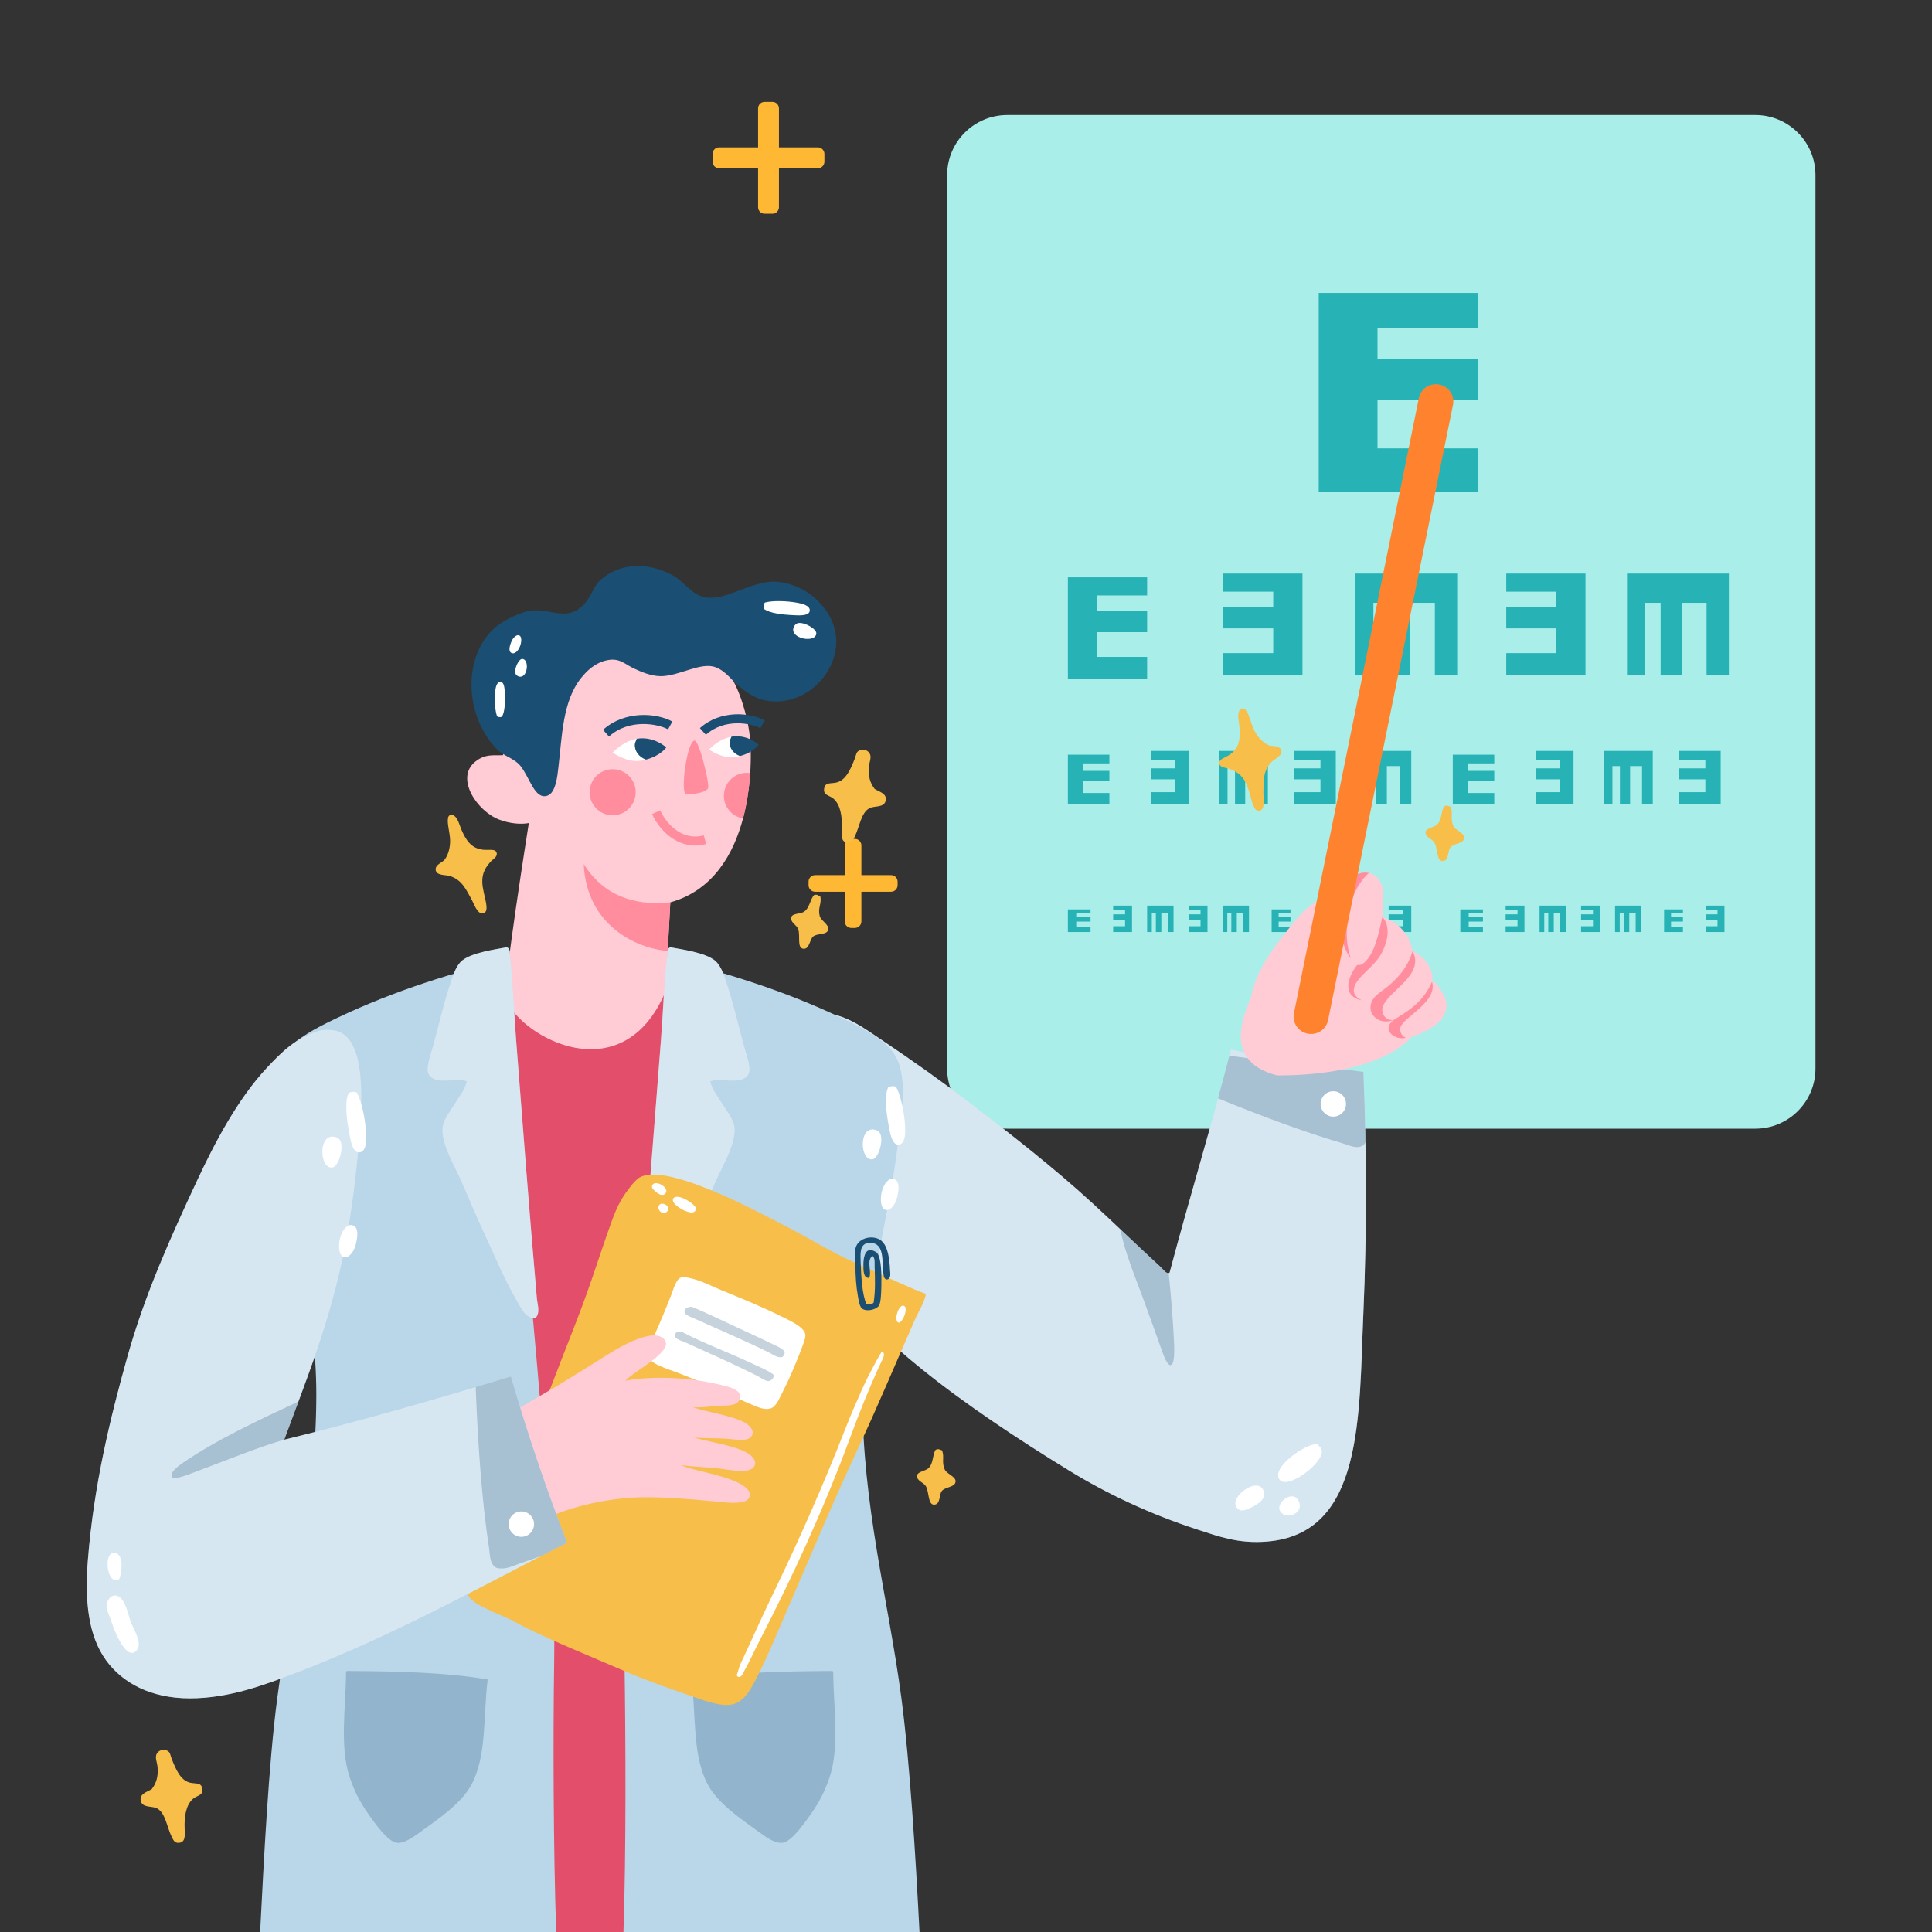
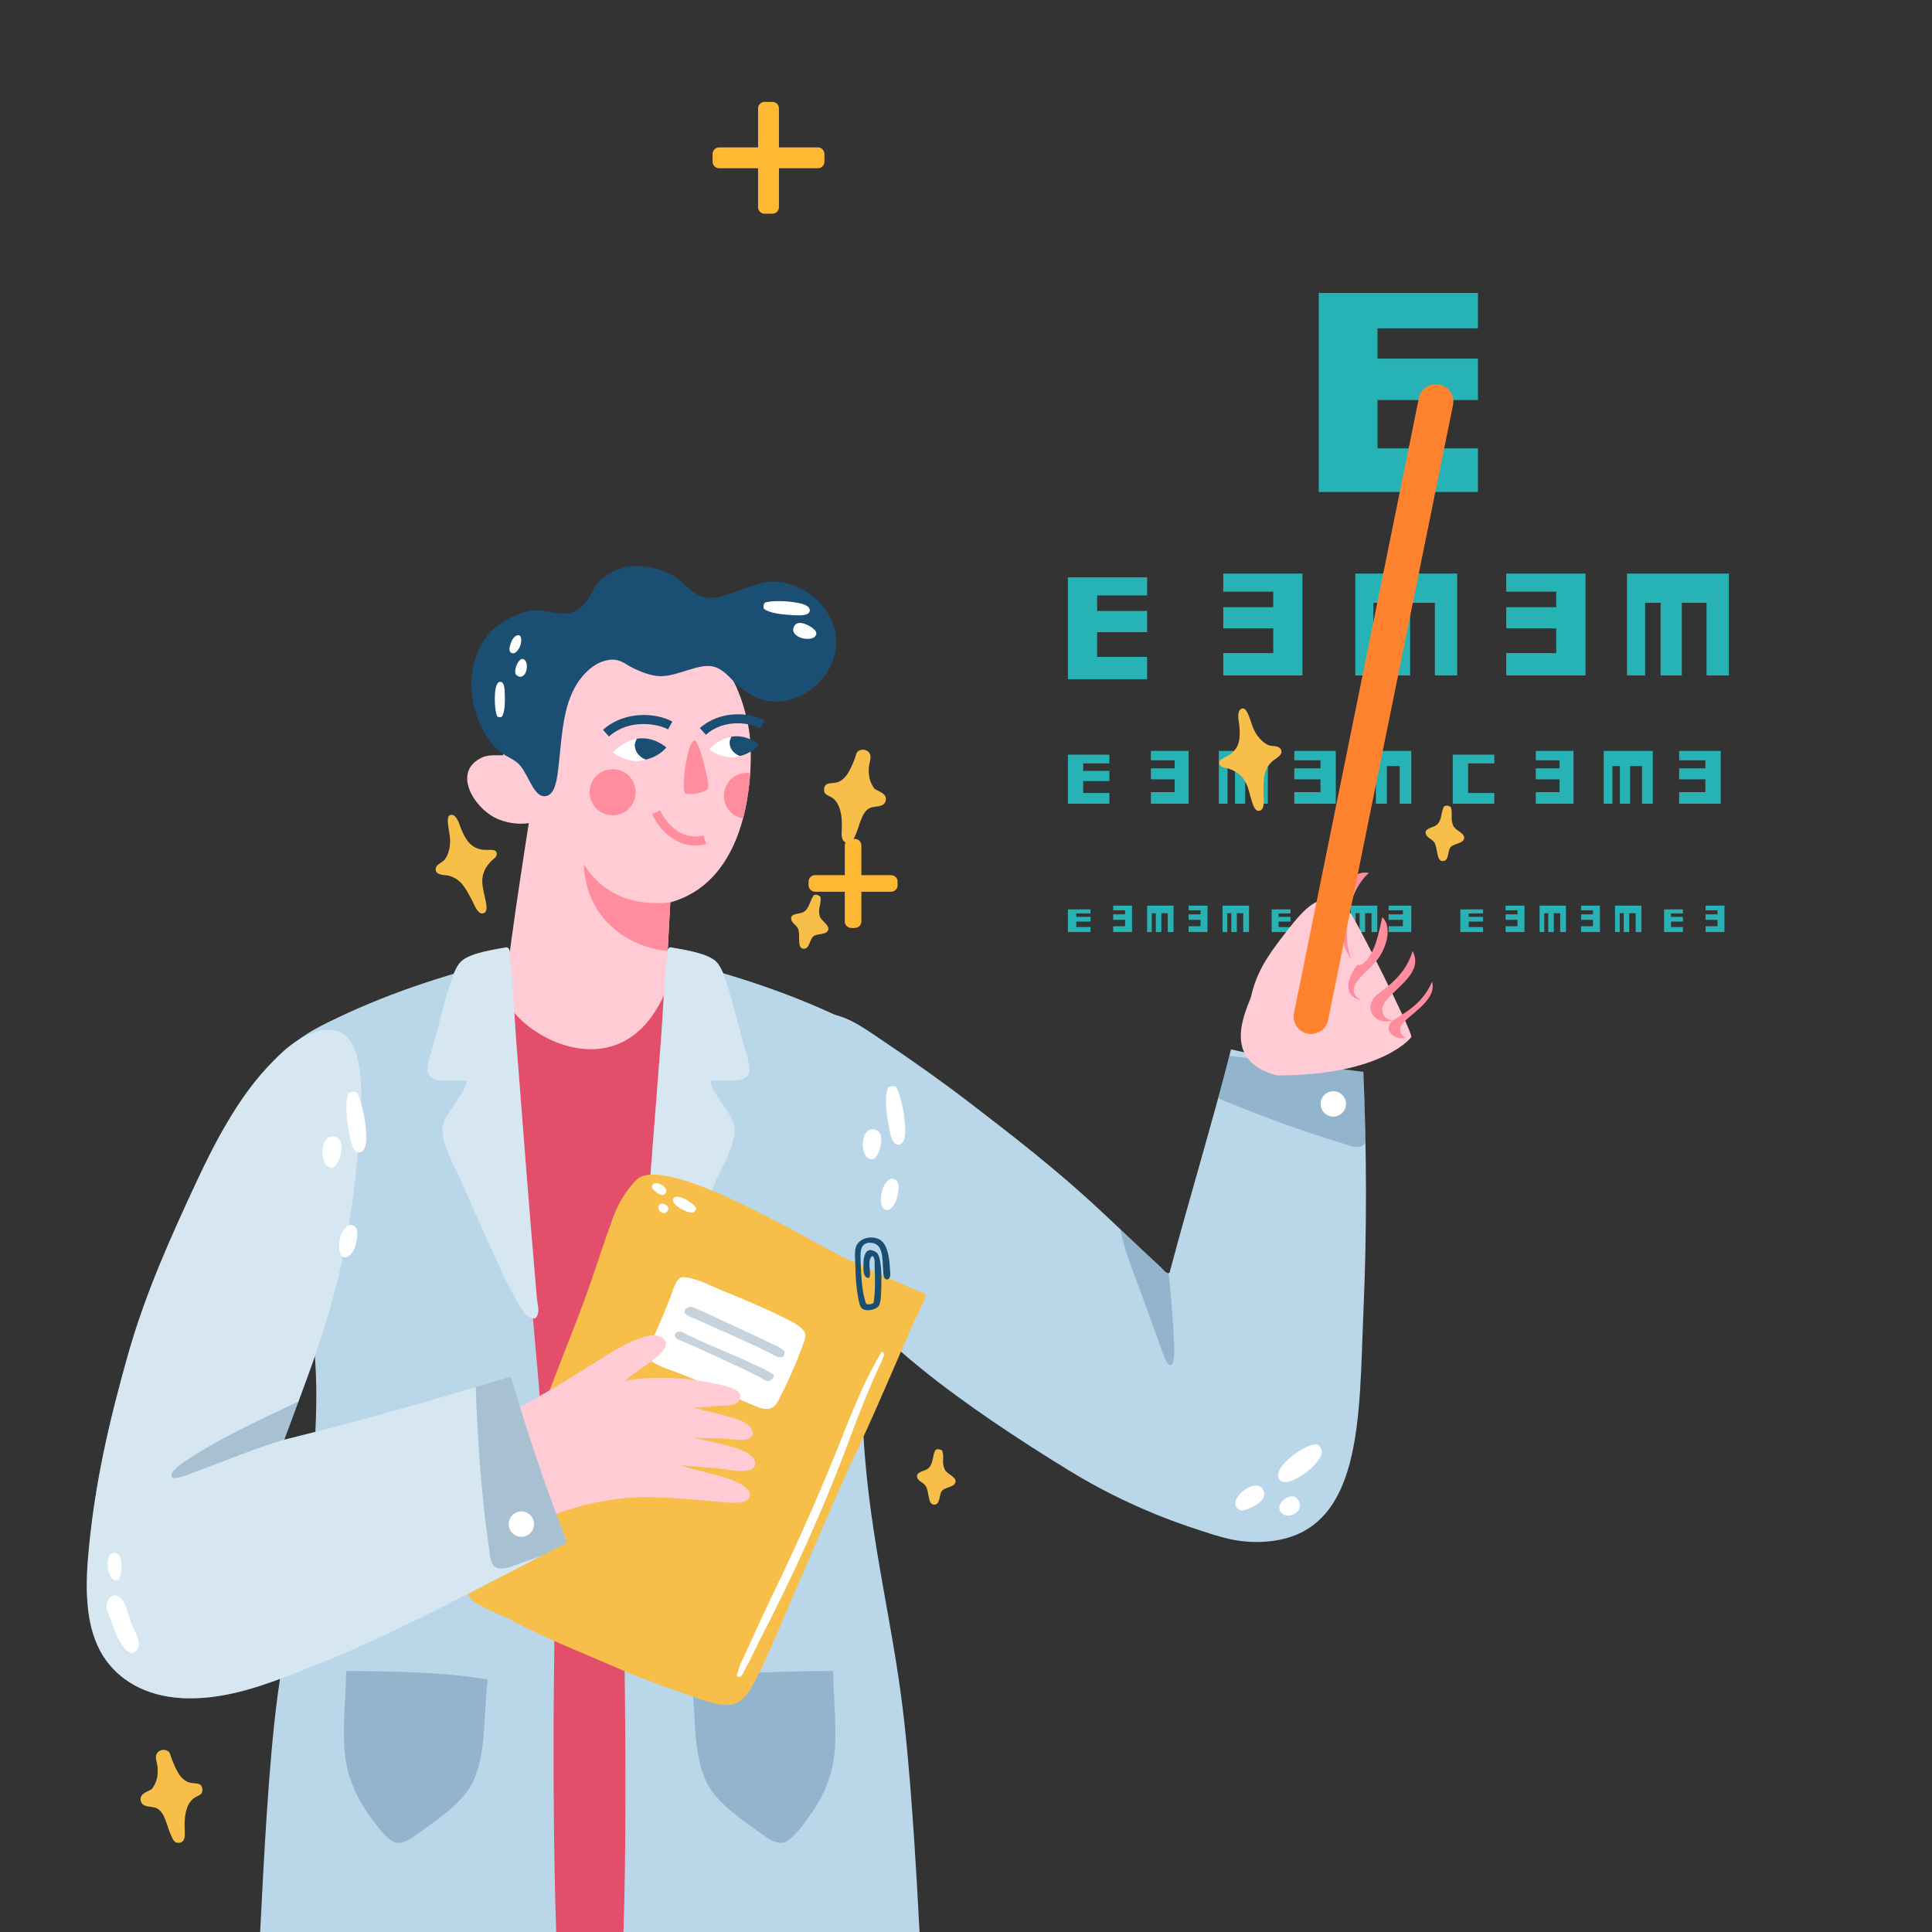
<svg xmlns="http://www.w3.org/2000/svg" width="512" height="512" viewBox="0 0 512 512" fill="none">
  <rect x="0" y="0" width="512" height="512" fill="#333333" stroke="none" />
  <g clip-path="url(#clip0_302_253)">
-     <path d="M465.18 30.48H266.94C258.137 30.48 251 37.617 251 46.42V283.17C251 291.974 258.137 299.11 266.94 299.11H465.18C473.983 299.11 481.12 291.974 481.12 283.17V46.42C481.12 37.617 473.983 30.48 465.18 30.48z" fill="#aaeeea" />
    <path d="M349.477 81.651V130.381H391.677V118.821H365.057V106.011H391.677V95.041H365.057V87.001H391.677V77.631H349.477V81.651z" fill="#27b3b6" />
    <path d="M283 155.058V180h21V174.083H290.753V167.526H304V161.911H290.753V157.796H304V153H283V155.058z" fill="#27b3b6" />
    <path d="M283 200.991V213h11V210.151H287.061V206.994H294V204.291H287.061V202.309H294V2e2H283V200.991z" fill="#27b3b6" />
    <path d="M283 241.457V247h6V245.685H285.215V244.228H289V242.98H285.215V242.066H289V241h-6V241.457z" fill="#27b3b6" />
    <path d="M387 241.457V247h6V245.685H389.215V244.228H393V242.98H389.215V242.066H393V241h-6V241.457z" fill="#27b3b6" />
-     <path d="M385 200.991V213h11V210.151H389.061V206.994H396V204.291H389.061V202.309H396V2e2H385V200.991z" fill="#27b3b6" />
+     <path d="M385 200.991V213h11V210.151H389.061V206.994H396H389.061V202.309H396V2e2H385V200.991z" fill="#27b3b6" />
    <path d="M337 241.457V247h5V245.685H338.846V244.228H342V242.98H338.846V242.066H342V241h-5V241.457z" fill="#27b3b6" />
    <path d="M441 241.457V247h5V245.685H442.846V244.228H446V242.98H442.846V242.066H446V241h-5V241.457z" fill="#27b3b6" />
    <path d="M345.172 154.058V179h-21V173.083H337.419V166.526H324.172V160.911H337.419V156.796H324.172V152h21V154.058z" fill="#27b3b6" />
    <path d="M315 200.067V213H305V209.932H311.308V206.532H305V203.621H311.308V201.487H305V199h10V200.067z" fill="#27b3b6" />
    <path d="M3e2 240.533V247h-5V245.466H298.154V243.766H295V242.31H298.154V241.243H295V240h5V240.533z" fill="#27b3b6" />
    <path d="M404 240.533V247h-5V245.466H402.154V243.766H399V242.31H402.154V241.243H399V240h5V240.533z" fill="#27b3b6" />
    <path d="M417 200.067V213H407V209.932H413.308V206.532H407V203.621H413.308V201.487H407V199h10V200.067z" fill="#27b3b6" />
    <path d="M353 240.533V247h-5V245.466H351.154V243.766H348V242.31H351.154V241.243H348V240h5V240.533z" fill="#27b3b6" />
    <path d="M457 240.533V247h-5V245.466H455.154V243.766H452V242.31H455.154V241.243H452V240h5V240.533z" fill="#27b3b6" />
    <path d="M420.172 154.058V179h-21V173.083H412.419V166.526H399.172V160.911H412.419V156.796H399.172V152h21V154.058z" fill="#27b3b6" />
    <path d="M354 200.067V213H343V209.932H349.939V206.532H343V203.621H349.939V201.487H343V199h11V200.067z" fill="#27b3b6" />
    <path d="M320 240.533V247h-5V245.466H318.154V243.766H315V242.31H318.154V241.243H315V240h5V240.533z" fill="#27b3b6" />
    <path d="M424 240.533V247h-5V245.466H422.154V243.766H419V242.31H422.154V241.243H419V240h5V240.533z" fill="#27b3b6" />
    <path d="M456 200.067V213H445V209.932H451.939V206.532H445V203.621H451.939V201.487H445V199h11V200.067z" fill="#27b3b6" />
    <path d="M374 240.533V247h-6V245.466H371.785V243.766H368V242.31H371.785V241.243H368V240h6V240.533z" fill="#27b3b6" />
    <path d="M361.23 152H386.172v27H380.255V159.753H373.698V179H368.083V159.753H363.968V179H359.172V152H361.23z" fill="#27b3b6" />
    <path d="M323.991 199H336v14H333.151V203.02H329.994V213H327.291V203.02H325.309V213H323V199H323.991z" fill="#27b3b6" />
    <path d="M304.533 240H311v7H309.466V242.01H307.766V247H306.31V242.01H305.243V247H304v-7H304.533z" fill="#27b3b6" />
    <path d="M408.533 240H415v7H413.466V242.01H411.766V247H410.31V242.01H409.243V247H408v-7H408.533z" fill="#27b3b6" />
    <path d="M425.991 199H438v14H435.151V203.02H431.994V213H429.291V203.02H427.309V213H425V199H425.991z" fill="#27b3b6" />
    <path d="M358.533 240H365v7H363.466V242.01H361.766V247H360.31V242.01H359.243V247H358v-7H358.533z" fill="#27b3b6" />
    <path d="M433.23 152H458.172v27H452.255V159.753H445.698V179H440.083V159.753H435.968V179H431.172V152H433.23z" fill="#27b3b6" />
    <path d="M361.067 199H374v14H370.932V203.02H367.532V213H364.621V203.02H362.487V213H360V199H361.067z" fill="#27b3b6" />
    <path d="M324.533 240H331v7H329.466V242.01H327.766V247H326.31V242.01H325.243V247H324v-7H324.533z" fill="#27b3b6" />
    <path d="M428.533 240H435v7H433.466V242.01H431.766V247H430.31V242.01H429.243V247H428v-7H428.533z" fill="#27b3b6" />
    <path d="M188.838 40.79V42.86C188.838 43.815 189.612 44.59 190.568 44.59H216.748C217.703 44.59 218.478 43.815 218.478 42.86V40.79C218.478 39.834 217.703 39.06 216.748 39.06H190.568C189.612 39.06 188.838 39.834 188.838 40.79z" fill="#ffb833" />
    <path d="M202.628 56.641H204.698C205.653 56.641 206.428 55.866 206.428 54.911V28.731C206.428 27.775 205.653 27.001 204.698 27.001H202.628C201.672 27.001 200.898 27.775 200.898 28.731V54.911C200.898 55.866 201.672 56.641 202.628 56.641z" fill="#ffb833" />
    <path d="M214.277 233.65V234.59C214.277 235.546 215.052 236.32 216.007 236.32H236.147C237.103 236.32 237.877 235.546 237.877 234.59V233.65C237.877 232.695 237.103 231.92 236.147 231.92H216.007C215.052 231.92 214.277 232.695 214.277 233.65z" fill="#ffb833" />
    <path d="M225.607 245.92H226.547C227.503 245.92 228.277 245.145 228.277 244.19V224.05C228.277 223.094 227.503 222.32 226.547 222.32H225.607C224.652 222.32 223.877 223.094 223.877 224.05V244.19C223.877 245.145 224.652 245.92 225.607 245.92z" fill="#ffb833" />
    <path fill-rule="evenodd" clip-rule="evenodd" d="M120.338 216.139C121.505 217.091 121.733 218.65 122.333 219.994 123.468 222.539 124.791 224.829 128.013 225.191 129.715 225.381 131.292 224.828 131.62 226.019 131.918 227.064 130.557 227.787 130.222 228.149 128.798 229.671 127.698 231.269 127.817 233.917 127.975 237.229 130.103 241.56 128.051 242.05 126.544 242.417 125.585 239.476 125.062 238.523 123.367 235.443 122.382 233.192 119.194 232.141 118.222 231.82 115.743 232.1 115.477 230.636 115.211 229.144 117.24 228.599 117.822 227.831 118.732 226.637 119.312 224.823 119.286 222.733 119.256 220.77 118.462 218.308 118.72 216.911 118.729 216.266 119.342 215.567 120.338 216.139z" fill="#f7be4a" />
    <path fill-rule="evenodd" clip-rule="evenodd" d="M328.412 188.36C327.832 189.751 328.369 191.233 328.474 192.703 328.676 195.479 328.593 198.124 325.924 199.966 324.512 200.937 322.862 201.194 323.135 202.398 323.367 203.462 324.908 203.456 325.375 203.615 327.348 204.285 329.074 205.173 330.219 207.562 331.645 210.558 331.816 215.38 333.856 214.843 335.356 214.453 334.813 211.409 334.823 210.321 334.863 206.806 334.667 204.355 336.979 201.923 337.685 201.18 340.003 200.257 339.544 198.841 339.075 197.399 337.028 197.881 336.152 197.476 334.788 196.855 333.418 195.529 332.454 193.674 331.552 191.931 331.089 189.387 330.201 188.277 329.889 187.714 329.019 187.385 328.412 188.36z" fill="#f7be4a" />
    <path fill-rule="evenodd" clip-rule="evenodd" d="M231.813 209.095C233.064 209.835 234.998 210.308 234.747 212.022 234.424 214.185 231.739 213.459 230.405 214.188 228.159 215.418 227.851 219.003 226.497 221.766 226.142 222.481 225.759 223.479 224.501 223.308 222.891 223.087 223.001 221.486 223.082 219.615 223.231 216.265 222.71 213.23 220.865 211.65 219.753 210.699 218.142 210.811 218.409 208.983 218.67 207.173 220.28 207.758 221.798 207.341 224.215 206.672 225.405 203.874 226.5 201.107 226.746 200.489 226.914 199.627 227.16 199.327 228.054 198.257 230.215 198.517 230.639 200.113 230.878 201.004 230.376 202.084 230.274 203.148 230.053 205.575 230.523 207.446 231.813 209.095z" fill="#f7be4a" />
    <path fill-rule="evenodd" clip-rule="evenodd" d="M40.207 474.148C38.957 474.888 37.023 475.361 37.273 477.075 37.596 479.238 40.282 478.512 41.615 479.242 43.861 480.471 44.169 484.056 45.523 486.819 45.879 487.534 46.261 488.533 47.519 488.362 49.13 488.141 49.019 486.539 48.938 484.668 48.789 481.318 49.31 478.283 51.155 476.704 52.267 475.752 53.878 475.864 53.611 474.037 53.35 472.226 51.741 472.812 50.223 472.394 47.805 471.725 46.615 468.927 45.52 466.161 45.274 465.543 45.107 464.68 44.86 464.38 43.966 463.31 41.806 463.57 41.382 465.166 41.143 466.057 41.644 467.137 41.746 468.201 41.968 470.628 41.497 472.499 40.207 474.148z" fill="#f7be4a" />
    <path fill-rule="evenodd" clip-rule="evenodd" d="M384.452 213.826C385.122 215.703 384.247 216.828 385.142 218.868 385.644 220.014 388.025 220.727 388.023 221.974 388.018 223.634 385.26 223.425 384.374 224.575 383.59 225.583 384.063 228.119 382.364 228.192 380.637 228.26 381.069 224.91 380.147 223.306 379.559 222.263 377.669 221.942 377.809 220.478 377.908 219.493 379.955 219.236 380.689 218.649 382.221 217.42 381.813 215.071 382.728 213.663 383.476 213.311 383.828 213.587 384.452 213.826z" fill="#f7be4a" />
    <path fill-rule="evenodd" clip-rule="evenodd" d="M217.422 237.639C217.755 239.605 216.697 240.561 217.222 242.725 217.516 243.941 219.734 245.061 219.514 246.289 219.217 247.922 216.54 247.234 215.467 248.212 214.518 249.067 214.541 251.646 212.855 251.42 211.142 251.187 212.154 247.962 211.527 246.222 211.131 245.092 209.326 244.446 209.719 243.032 209.989 242.076 212.05 242.182 212.875 241.733 214.599 240.793 214.607 238.406 215.754 237.181 216.552 236.962 216.85 237.297 217.422 237.639z" fill="#f7be4a" />
    <path fill-rule="evenodd" clip-rule="evenodd" d="M249.671 384.384C250.342 386.261 249.466 387.386 250.362 389.425 250.864 390.572 253.244 391.287 253.242 392.532 253.236 394.194 250.479 393.985 249.593 395.134 248.808 396.143 249.282 398.677 247.583 398.749 245.856 398.818 246.288 395.467 245.366 393.864 244.777 392.822 242.889 392.499 243.028 391.037 243.127 390.049 245.174 389.793 245.907 389.206 247.44 387.979 247.032 385.628 247.947 384.222 248.696 383.867 249.048 384.145 249.671 384.384z" fill="#f7be4a" />
    <path d="M130.303 253.566H179.08V511.999H130.303V253.566z" fill="#e34e6a" />
    <path fill-rule="evenodd" clip-rule="evenodd" d="M361.307 284.061C349.139 282.549 337.329 280.684 326.234 278.099 321.138 298.146 315.225 317.369 309.958 337.245 309.265 337.911 308.189 336.333 307.436 335.64 301.615 330.29 295.619 324.478 289.556 318.905 279.405 309.573 268.092 300.745 256.775 292.085 249.474 286.496 241.694 280.984 233.622 275.578 229.373 272.733 224.841 269.331 219.867 268.703 211.37 267.626 210.68 274.823 210.468 281.998 209.996 297.987 212.481 313.152 215.971 325.552 217.263 330.148 218.547 334.005 220.555 337.473 226.276 347.356 235.627 355.834 244.396 362.919 255.778 372.113 269.859 381.472 283.366 389.739 293.312 395.825 304.626 401.21 317.294 405.327 323.135 407.227 328.148 409.113 335.633 408.536 361.438 406.549 360.105 375.364 361.308 348.017 362.279 325.886 362.17 304.955 361.307 284.061z" fill="#bad6e9" />
    <g opacity=".41">
-       <path fill-rule="evenodd" clip-rule="evenodd" d="M361.307 284.061C349.139 282.549 337.329 280.684 326.234 278.099 321.138 298.146 315.225 317.369 309.958 337.245 309.265 337.911 308.189 336.333 307.436 335.64 301.615 330.29 295.619 324.478 289.556 318.905 279.405 309.573 268.092 300.745 256.775 292.085 249.474 286.496 241.694 280.984 233.622 275.578 229.373 272.733 224.841 269.331 219.867 268.703 211.37 267.626 210.68 274.823 210.468 281.998 209.996 297.987 212.481 313.152 215.971 325.552 217.263 330.148 218.547 334.005 220.555 337.473 226.276 347.356 235.627 355.834 244.396 362.919 255.778 372.113 269.859 381.472 283.366 389.739 293.312 395.825 304.626 401.21 317.294 405.327 323.135 407.227 328.148 409.113 335.633 408.536 361.438 406.549 360.105 375.364 361.308 348.017 362.279 325.886 362.17 304.955 361.307 284.061z" fill="#fff" />
-     </g>
+       </g>
    <g opacity=".25">
      <path d="M310.186 361.772C309.294 361.784 308.375 359.22 307.894 357.876 306.132 352.946 304.616 348.703 302.852 343.892 300.995 338.834 297.973 331.582 296.884 325.751 300.447 329.112 303.975 332.457 307.436 335.64 308.102 336.253 309.021 337.553 309.703 337.383 310.316 343.12 310.823 349.432 311.104 355.125 311.216 357.407 311.391 361.758 310.186 361.772z" fill="#1a4e72" />
    </g>
    <g opacity=".25">
      <path d="M355.893 303.02C345.597 300.006 334.054 295.678 322.801 291.082 323.822 287.335 324.824 283.569 325.799 279.776 334.327 280.963 342.778 281.935 351.152 282.692 354.505 283.181 357.89 283.637 361.308 284.062 361.564 290.274 361.745 296.495 361.859 302.744 361.715 302.986 361.549 303.221 361.353 303.452 359.69 304.68 357.607 303.522 355.893 303.02z" fill="#1a4e72" />
    </g>
    <path d="M349.98 292.552C349.98 294.409 351.486 295.916 353.343 295.916 355.201 295.916 356.707 294.409 356.707 292.552 356.707 290.695 355.201 289.188 353.343 289.188 351.486 289.188 349.98 290.695 349.98 292.552z" fill="#fff" />
    <path fill-rule="evenodd" clip-rule="evenodd" d="M349.099 382.749C346.25 382.307 336.628 389.009 339.112 392.14 341.139 394.69 349.495 388.577 350.231 385.256 350.424 384.396 350.271 383.809 349.099 382.749z" fill="#fff" />
    <path fill-rule="evenodd" clip-rule="evenodd" d="M344.299 398.1C342.939 394.471 338.263 398.016 339.115 400.168 340.261 403.067 345.5 401.302 344.299 398.1z" fill="#fff" />
    <path fill-rule="evenodd" clip-rule="evenodd" d="M334.642 394.629C332.704 391.508 325.628 396.958 327.765 399.566 328.664 400.665 329.652 400.361 331.31 399.627 333.761 398.54 335.999 396.813 334.642 394.629z" fill="#fff" />
    <path fill-rule="evenodd" clip-rule="evenodd" d="M374.025 274.836C374.025 274.836 366.5 285 338.498 285 322.5 281 331.033 266.478 331.617 263.834 332.899 258.046 335.75 253.471 340.158 247.867 343.33 243.835 348.914 236.028 352.791 239.498 354.855 241.345 353.434 245.099 352.278 247.513 350.865 250.47 348.141 253.011 347.137 255.626 347.246 258.128 356.362 240.705 357.82 241.904 358.865 242.762 374.381 273.423 374.025 274.836z" fill="#ffcbd5" />
-     <path fill-rule="evenodd" clip-rule="evenodd" d="M366.336 243.073C371.306 244.568 373.741 248.407 374.345 252.045 378.159 253.804 380.119 257.644 379.507 260.181 380.085 259.989 380.8 260.709 381.046 261.147 382.729 263.848 384.53 265.989 382.285 269.696 380.444 272.721 370.362 277.701 368.355 273.394 367.876 272.373 368.224 271.151 369.283 270.343 366.557 271.526 360.888 269.143 364.38 264.317 363.436 264.837 361.899 265.372 360.565 265.024 356.532 263.977 356.789 259.354 359.66 255.751 359.103 255.324 358.327 254.548 357.842 253.796 355.474 250.101 353.576 240.18 356.83 234.65 358.691 231.484 363.543 229.369 365.891 233.903 367.146 236.327 366.387 240.293 366.336 243.073z" fill="#ffcbd5" />
    <path fill-rule="evenodd" clip-rule="evenodd" d="M362.764 231.349C356.447 237.034 355.87 248.522 358.02 254.057 355.181 250.488 353.543 241.577 356.302 235.67 357.782 232.5 359.914 230.791 362.764 231.349z" fill="#ff8d9d" />
    <path fill-rule="evenodd" clip-rule="evenodd" d="M366.334 243.071C368.172 244.768 368.342 248.662 365.989 252.869 364.027 256.378 359.552 258.867 358.859 261.737 358.41 263.596 359.709 264.496 360.861 265.084 355.627 264.02 357.035 259.062 359.656 255.749 360.62 255.796 360.767 255.622 361.28 255.322 364.526 252.727 365.415 246.848 366.334 243.071z" fill="#ff8d9d" />
    <path fill-rule="evenodd" clip-rule="evenodd" d="M374.343 252.043C377.755 258.454 367.738 262.571 366.367 266.989 366.141 267.712 366.419 270.436 369.282 270.341 364.934 271.896 361.608 268.083 363.981 264.629 364.836 263.384 366.869 262.27 368.522 260.774 370.973 258.56 373.15 256.072 374.343 252.043z" fill="#ff8d9d" />
    <path fill-rule="evenodd" clip-rule="evenodd" d="M379.504 260.181C381.077 265.506 371.908 269.551 371.147 272.209 370.903 273.056 371.209 274.568 372.579 275.005 369.825 275.845 365.93 272.963 369.28 270.343 372.957 268.006 377.032 265.833 379.504 260.181z" fill="#ff8d9d" />
    <path fill-rule="evenodd" clip-rule="evenodd" d="M177.642 239.134 176.372 262.753C165.036 289.608 138.264 275.043 134.026 264.795 133.074 262.494 140.144 218.121 140.144 218.121 138.176 218.494 135.224 218.328 132.288 217.205 126.357 214.934 120.583 206.19 125.93 201.871 128.65 199.675 130.699 200.282 133.331 200.128 133.363 187.375 135.745 173.948 152.71 166.15 166.591 159.77 186.304 165.842 194.298 180.366 196.297 184.009 197.968 189.679 198.565 193.99 199.458 200.401 198.843 209.588 196.903 216.919 194.494 226.061 189.1 235.968 177.642 239.134z" fill="#ffcbd5" />
    <path fill-rule="evenodd" clip-rule="evenodd" d="M162.369 199.441C164.622 197.155 166.802 196.12 168.75 195.79 168.75 195.79 171.995 198.052 172.133 198.046L171.234 201.271C170.757 201.395 170.234 201.534 169.683 201.614 166.008 202.133 162.369 199.441 162.369 199.441z" fill="#fff" />
    <path fill-rule="evenodd" clip-rule="evenodd" d="M176.562 198.079C176.562 198.079 173.313 195.019 168.747 195.788 168.604 196.144 168.263 196.844 168.235 197.242 168.113 199.03 169.353 200.656 171.171 201.307 175.026 200.324 176.562 198.079 176.562 198.079z" fill="#1a4e72" />
    <path d="M177.041 193.294C174.414 191.851 166.817 190.329 161.385 195.182L159.805 193.411C165.672 188.169 174.086 188.968 178.182 191.215L177.041 193.294z" fill="#1a4e72" />
    <path fill-rule="evenodd" clip-rule="evenodd" d="M187.911 198.613C189.99 196.505 192.058 195.566 193.857 195.255L195.48 197.224 196.086 200.359C195.656 200.469 195.195 200.561 194.702 200.631 191.291 201.12 187.911 198.613 187.911 198.613z" fill="#fff" />
    <path fill-rule="evenodd" clip-rule="evenodd" d="M201.086 197.357C201.086 197.357 198.073 194.517 193.832 195.231 193.695 195.561 193.391 196.208 193.362 196.58 193.246 198.238 194.395 199.739 196.092 200.357 199.661 199.438 201.086 197.357 201.086 197.357z" fill="#1a4e72" />
    <path d="M201.494 192.992C199.078 191.661 192.072 190.253 187.059 194.727L185.479 192.958C190.963 188.066 198.813 188.815 202.635 190.908L201.494 192.992z" fill="#1a4e72" />
    <path fill-rule="evenodd" clip-rule="evenodd" d="M154.694 229.004C159.773 237.124 167.844 240.176 177.629 239.134L176.952 251.998C168.618 251.398 155.404 245.163 154.694 229.004z" fill="#ff8d9d" />
    <path fill-rule="evenodd" clip-rule="evenodd" d="M184.041 196.264C185.284 196.074 188.027 207.619 187.672 208.783 187.22 210.284 181.896 210.8 181.523 210.17 180.48 208.379 182.169 196.535 184.041 196.264z" fill="#ff8d9d" />
    <path d="M187.133 223.663C180.592 225.517 175.127 220.854 172.806 215.734L174.974 214.762C176.885 218.979 181.301 222.849 186.493 221.381L187.133 223.663z" fill="#ff8d9d" />
    <path d="M167.636 206.885C169.333 209.801 168.339 213.54 165.428 215.235 162.516 216.926 158.779 215.942 157.087 213.03 155.382 210.111 156.376 206.379 159.284 204.679 162.202 202.988 165.935 203.972 167.636 206.885z" fill="#ff8d9d" />
    <path d="M192.666 213.969C193.609 215.597 195.198 216.591 196.913 216.887 197.899 213.164 198.535 208.958 198.812 204.879 197.483 204.687 196.106 204.902 194.868 205.622 191.954 207.318 190.965 211.05 192.666 213.969z" fill="#ff8d9d" />
    <path fill-rule="evenodd" clip-rule="evenodd" d="M131.448 166.089C133.615 164.271 138.116 162.156 140.67 161.814 144.85 161.247 148.798 163.759 152.44 161.912 156.48 159.87 156.82 155.588 159.279 153.544 165.93 148.008 173.912 149.976 178.497 152.597 181.609 154.384 183.31 157.664 186.943 158.301 192.397 159.26 199.143 153.917 205.382 154.145 210.631 154.345 216.425 157.399 219.697 163.017 226.136 174.07 215.311 187.996 202.854 185.634 199.951 185.083 197.72 183.327 195.961 181.964 194.034 180.485 192.488 177.925 189.68 176.838 185.709 175.299 179.866 179.283 174.943 179.194 172.478 179.148 169.829 178.025 167.868 177.088 165.52 175.978 164.152 174.254 160.788 174.993 157.627 175.686 155.484 177.826 153.999 179.675 149.062 185.816 148.955 195.178 147.989 203.302 147.728 205.523 147.322 210.1 145.075 210.86 141.683 212.002 140.433 206.059 137.907 202.955 136.246 200.917 133.523 200.441 131.668 198.528 122.917 189.539 122.57 173.507 131.448 166.089z" fill="#1a4e72" />
    <path fill-rule="evenodd" clip-rule="evenodd" d="M133.001 189.95C133.82 188.679 133.874 186.115 133.768 183.596 133.733 182.517 133.633 180.773 132.671 180.701 131.503 180.618 131.296 182.615 131.224 183.329 131.002 185.594 131.195 188.373 131.73 189.823 131.984 190.078 132.623 190.116 133.001 189.95z" fill="#fff" />
    <path fill-rule="evenodd" clip-rule="evenodd" d="M137.518 179.288C139.878 179.929 140.393 174.596 138.358 174.627 137.479 174.64 136.268 177.131 136.577 178.413 136.694 178.876 137.111 179.172 137.518 179.288z" fill="#fff" />
    <path fill-rule="evenodd" clip-rule="evenodd" d="M135.629 173.081C136.439 173.393 137.314 172.48 137.792 171.321 138.18 170.384 138.485 168.415 137.323 168.333 136.809 168.293 136.011 168.929 135.594 169.892 135.09 171.013 134.585 172.677 135.629 173.081z" fill="#fff" />
    <path fill-rule="evenodd" clip-rule="evenodd" d="M202.411 161.33C203.996 162.543 207.351 162.897 210.666 163.047 212.082 163.109 214.381 163.184 214.582 161.916 214.824 160.402 212.221 159.907 211.296 159.736 208.349 159.198 204.687 159.133 202.729 159.674 202.365 159.982 202.242 160.809 202.411 161.33z" fill="#fff" />
    <path fill-rule="evenodd" clip-rule="evenodd" d="M210.319 166.247C209.219 169.273 216.158 170.538 216.336 167.864 216.418 166.715 213.295 164.848 211.57 165.11 210.952 165.213 210.519 165.72 210.319 166.247z" fill="#fff" />
    <path d="M73.508 449.794C76.961 423.82 83.825 399.161 83.825 369.56 83.825 345.485 77.141 325.439 74.426 303.313 73.519 295.926 71.706 286.193 74.883 280.158 76.904 276.321 82.086 273.323 86.805 270.989 101.601 263.672 116.916 258.561 134.257 254.254 134.451 254.212 134.473 254.344 134.486 254.483 135.937 275.457 136.712 296.157 138.383 316.607 140.042 336.918 142.001 356.999 143.656 377.354 145.29 397.454 147.195 418.55 146.864 440.165 146.547 460.967 146.668 490.877 147.398 511.998H68.939C69.886 493.499 71.184 467.283 73.508 449.794z" fill="#bad6e9" />
    <path fill-rule="evenodd" clip-rule="evenodd" d="M134.256 251.045C135.349 251.283 135.093 252.867 135.173 253.567 135.969 260.54 136.205 268.16 136.778 275.574 138.545 298.398 140.298 321.404 142.279 344.116 142.422 345.749 143.282 347.972 141.821 349.388 139.248 349.375 138.096 346.662 137.007 344.803 133.585 338.957 130.965 332.5 127.838 325.777 126.003 321.834 124.212 317.443 122.106 312.711 120.384 308.839 116.811 302.94 117.293 298.727 117.539 296.56 119.335 294.448 120.502 292.537 121.714 290.551 123.185 288.83 123.711 286.577 121.014 285.468 115.396 287.758 113.624 284.744 112.711 283.189 114.102 279.589 114.77 277.179 116.136 272.258 117.37 266.795 118.897 262.049 119.733 259.451 120.641 255.97 122.564 254.484 125.156 252.479 130.848 251.654 134.256 251.045z" fill="#bad6e9" />
    <g opacity=".41">
      <path fill-rule="evenodd" clip-rule="evenodd" d="M134.256 251.045C135.349 251.283 135.093 252.867 135.173 253.567 135.969 260.54 136.205 268.16 136.778 275.574 138.545 298.398 140.298 321.404 142.279 344.116 142.422 345.749 143.282 347.972 141.821 349.388 139.248 349.375 138.096 346.662 137.007 344.803 133.585 338.957 130.965 332.5 127.838 325.777 126.003 321.834 124.212 317.443 122.106 312.711 120.384 308.839 116.811 302.94 117.293 298.727 117.539 296.56 119.335 294.448 120.502 292.537 121.714 290.551 123.185 288.83 123.711 286.577 121.014 285.468 115.396 287.758 113.624 284.744 112.711 283.189 114.102 279.589 114.77 277.179 116.136 272.258 117.37 266.795 118.897 262.049 119.733 259.451 120.641 255.97 122.564 254.484 125.156 252.479 130.848 251.654 134.256 251.045z" fill="#fff" />
    </g>
    <g opacity=".25">
      <path fill-rule="evenodd" clip-rule="evenodd" d="M91.96 442.829C105.059 442.906 117.976 443.169 129.242 445.079 128.029 454.899 129.043 465.151 124.988 472.853 122.35 477.866 116.284 481.97 111.226 485.612 109.366 486.952 107.177 488.537 105.221 488.365 102.729 488.148 99.096 482.805 97.715 480.859 95.299 477.452 93.871 474.521 92.711 471.1 89.964 462.99 91.626 452.54 91.71 443.579 91.689 443.224 91.67 442.872 91.96 442.829z" fill="#1a4e72" />
    </g>
    <path d="M165.495 440.166C165.165 418.551 167.069 397.455 168.704 377.355 170.359 356.999 172.317 336.919 173.976 316.608 175.647 296.158 176.421 275.458 177.873 254.484 177.886 254.345 177.907 254.213 178.102 254.255 195.443 258.562 210.758 263.673 225.554 270.99 230.273 273.324 235.455 276.322 237.475 280.159 240.653 286.194 238.84 295.927 237.933 303.314 235.219 325.44 228.534 345.486 228.534 369.561 228.534 399.162 235.398 423.822 238.851 449.795 241.174 467.284 242.731 493.5 243.68 512H165.22C165.95 490.878 165.813 460.968 165.495 440.166z" fill="#bad6e9" />
    <path fill-rule="evenodd" clip-rule="evenodd" d="M177.683 251.045C176.59 251.283 176.846 252.867 176.767 253.567 175.971 260.54 175.737 268.16 175.162 275.574 173.395 298.398 171.641 321.404 169.661 344.116 169.519 345.749 168.658 347.972 170.119 349.388 172.693 349.375 173.844 346.662 174.934 344.803 178.356 338.957 180.975 332.5 184.103 325.777 185.937 321.834 187.729 317.443 189.834 312.711 191.557 308.839 195.128 302.94 194.648 298.727 194.4 296.56 192.604 294.448 191.439 292.537 190.225 290.551 188.755 288.83 188.229 286.577 190.928 285.468 196.544 287.758 198.316 284.744 199.229 283.189 197.838 279.589 197.169 277.179 195.803 272.258 194.569 266.795 193.043 262.049 192.207 259.451 191.298 255.97 189.374 254.484 186.784 252.479 181.09 251.654 177.683 251.045z" fill="#bad6e9" />
    <g opacity=".41">
      <path fill-rule="evenodd" clip-rule="evenodd" d="M177.683 251.045C176.59 251.283 176.846 252.867 176.767 253.567 175.971 260.54 175.737 268.16 175.162 275.574 173.395 298.398 171.641 321.404 169.661 344.116 169.519 345.749 168.658 347.972 170.119 349.388 172.693 349.375 173.844 346.662 174.934 344.803 178.356 338.957 180.975 332.5 184.103 325.777 185.937 321.834 187.729 317.443 189.834 312.711 191.557 308.839 195.128 302.94 194.648 298.727 194.4 296.56 192.604 294.448 191.439 292.537 190.225 290.551 188.755 288.83 188.229 286.577 190.928 285.468 196.544 287.758 198.316 284.744 199.229 283.189 197.838 279.589 197.169 277.179 195.803 272.258 194.569 266.795 193.043 262.049 192.207 259.451 191.298 255.97 189.374 254.484 186.784 252.479 181.09 251.654 177.683 251.045z" fill="#fff" />
    </g>
    <g opacity=".25">
      <path fill-rule="evenodd" clip-rule="evenodd" d="M220.561 442.829C207.462 442.906 194.545 443.169 183.28 445.079 184.492 454.899 183.477 465.151 187.533 472.853 190.173 477.866 196.238 481.97 201.295 485.612 203.155 486.952 205.344 488.537 207.3 488.365 209.792 488.148 213.425 482.805 214.806 480.859 217.223 477.452 218.652 474.521 219.811 471.1 222.558 462.99 220.896 452.54 220.812 443.579 220.832 443.224 220.852 442.872 220.561 442.829z" fill="#1a4e72" />
    </g>
    <path fill-rule="evenodd" clip-rule="evenodd" d="M235.371 288.157C234.322 290.464 234.841 294.704 235.603 298.839 235.928 300.606 236.502 303.461 238.114 303.351 240.054 303.215 239.918 299.868 239.867 298.675 239.696 294.888 238.727 290.343 237.502 288.08 237.023 287.723 235.963 287.798 235.371 288.157z" fill="#fff" />
    <path fill-rule="evenodd" clip-rule="evenodd" d="M231.559 299.327C227.508 298.83 227.925 307.747 231.273 307.215 232.725 306.98 234.132 302.59 233.317 300.541 233.018 299.807 232.263 299.417 231.559 299.327z" fill="#fff" />
    <path fill-rule="evenodd" clip-rule="evenodd" d="M236.82 312.438C235.409 312.11 234.184 313.818 233.671 315.853 233.258 317.491 233.211 320.812 235.15 320.67 236.007 320.609 237.168 319.369 237.639 317.688 238.192 315.718 238.64 312.857 236.82 312.438z" fill="#fff" />
    <path d="M125.82 414.177C126.825 411.662 127.572 409.287 128.428 407.094 130.288 402.33 132.457 397.987 134.466 393.734 138.68 384.816 142.685 376.39 146.31 366.748 149.901 357.189 153.597 348.509 156.984 338.556 158.547 333.96 160.195 328.946 161.975 324 163.67 319.287 164.912 317.135 167.472 313.958 167.925 313.399 168.434 312.86 169.004 312.379 175.454 307.269 201.122 321.334 207.468 324.555 214.308 328.022 219.998 331.724 226.595 334.638 231.611 336.855 236.468 339.194 241.657 341.417 242.454 341.759 243.351 342.154 244.215 342.467 244.564 342.591 244.95 342.759 245.35 342.864 245.268 344.592 243.316 347.796 242.621 349.368 237.422 361.116 232.753 372.405 227.538 383.52 221.133 397.169 215.482 410.757 209.481 424.606 206.646 431.146 203.603 438.633 200.336 445.016 198.669 448.269 196.808 451.446 193.366 451.802 190.233 452.125 185.78 450.365 183.26 449.491 176.706 447.216 170.787 445.146 164.949 442.615 156.207 438.829 147.082 435.187 138.817 431.08 137.531 430.441 136.187 429.602 134.709 428.925 133.285 428.27 131.806 427.708 130.333 427 127.791 425.777 123.929 424.308 123.578 421.41 123.357 419.612 124.905 416.465 125.82 414.177z" fill="#f7be4a" />
-     <path fill-rule="evenodd" clip-rule="evenodd" d="M237.8 350.294C238.842 351.624 241.177 346.2 239.34 346.015 238.201 345.903 236.997 349.272 237.8 350.294z" fill="#fff" />
    <path fill-rule="evenodd" clip-rule="evenodd" d="M234.508 350.823C235.238 350.959 235.972 349.56 235.774 348.781 235.301 346.925 232.622 350.47 234.508 350.823z" fill="#f7be4a" />
    <path fill-rule="evenodd" clip-rule="evenodd" d="M235.468 355.143C235.588 355.228 235.627 355.228 235.71 355.285 236.683 355.959 237.858 353.962 237.39 352.645 236.768 350.898 234.247 354.293 235.468 355.143z" fill="#f7be4a" />
    <path fill-rule="evenodd" clip-rule="evenodd" d="M233.877 358.288C233.796 358.269 233.673 358.202 233.628 358.272 232.541 359.988 229.965 364.794 228.45 368.185 226.885 371.685 225.378 375.195 223.977 378.773 218.404 393.017 212.168 407.186 205.603 420.838 202.773 426.724 2e2 432.704 197.251 438.798 196.608 440.225 196.026 441.063 195.594 442.942 195.488 443.391 194.976 444.03 195.5 444.313 196.484 444.837 197.016 443.191 197.37 442.562 198.755 440.1 199.923 437.435 201.277 434.814 210.017 417.869 218.252 400.085 225.337 380.868 227.676 374.523 230.36 367.779 233.283 361.504 233.785 360.426 234.433 359.274 234.226 358.688 234.16 358.51 234.065 358.339 233.877 358.288z" fill="#fff" />
    <path fill-rule="evenodd" clip-rule="evenodd" d="M230.33 338.646C231.115 337.037 229.519 333.995 231.226 332.824 231.97 333.47 231.757 334.629 231.787 335.616 231.883 338.565 232.028 342.127 231.51 345.236 231.11 345.625 230.471 345.744 229.609 345.606 228.519 343.189 228.221 338.506 228.092 334.742 228.005 332.16 227.781 329.944 229.959 329.358 234.365 328.968 233.744 333.546 234.071 337.022 234.145 337.822 234.136 339.017 235.056 339.091 236.272 338.831 235.89 337.323 235.857 336.517 235.738 333.658 235.315 330.327 233.622 328.856 231.637 327.13 227.411 327.878 226.735 330.767 226.42 332.109 226.658 333.973 226.677 335.27 226.729 338.354 226.881 340.935 227.368 343.578 227.579 344.727 227.791 346.466 228.644 346.919 230.085 347.691 232.44 346.9 232.964 345.962 233.47 345.057 233.538 342.377 233.568 340.743 233.612 338.278 233.652 333.342 232.405 332.026 232.068 331.673 231.107 331.238 230.58 331.278 229.199 331.382 228.825 333.286 228.814 335.164 228.804 336.82 228.809 338.751 230.33 338.646z" fill="#1a4e72" />
    <path fill-rule="evenodd" clip-rule="evenodd" d="M182.639 338.667C182.614 338.662 181.203 338.298 180.52 338.524 179.147 338.976 178.467 341.673 177.816 343.347 176.441 346.857 174.941 350.523 173.333 354.057 172.603 355.66 171.415 358.129 171.947 359.722 172.568 361.588 177.504 362.979 179.435 363.735 185.33 366.042 190.01 367.944 195.495 370.583 196.618 371.122 198.003 371.718 199.505 372.355 200.904 372.949 202.579 373.671 204.072 373.291 205.637 372.894 206.446 370.793 207.226 369.249 208.188 367.349 208.924 365.858 209.557 364.4 210.64 361.91 211.627 359.53 212.714 356.602 213.074 355.634 213.523 354.461 213.415 353.646 213.145 351.583 208.728 349.697 206.984 348.828 201.78 346.242 196.447 344.063 191.057 341.866 188.371 340.769 185.792 339.309 182.639 338.667z" fill="#fff" />
    <g opacity=".25">
      <path fill-rule="evenodd" clip-rule="evenodd" d="M207.375 359.621C208.862 358.077 207.154 357.359 205.335 356.478 202.06 354.891 199.254 353.59 195.994 352.092 191.005 349.793 187.649 348.115 183.489 346.362 183.16 346.222 181.435 346.402 181.403 347.597 181.378 348.521 183.343 349.121 184.275 349.544 190.77 352.487 197.542 355.33 203.944 358.512 204.968 359.021 206.033 359.968 207.375 359.621z" fill="#1a4e72" />
    </g>
    <g opacity=".25">
      <path fill-rule="evenodd" clip-rule="evenodd" d="M180.666 352.927C179.812 352.739 178.935 353.029 178.854 353.805 178.741 354.884 180.421 355.211 181.603 355.745 188.161 358.716 194.292 361.435 200.533 364.538 201.536 365.036 202.847 366.067 203.689 366.005 204.361 365.955 205.154 365.122 205.045 364.47 204.928 363.784 199.969 361.665 199.25 361.323 193.156 358.436 186.471 355.983 180.907 353.068 180.828 353.027 180.815 352.958 180.666 352.927z" fill="#1a4e72" />
    </g>
    <path fill-rule="evenodd" clip-rule="evenodd" d="M184.506 320.307C184.155 318.952 179.309 315.957 178.395 317.669 177.649 319.065 181.986 321.609 183.607 321.295 184.028 321.215 184.261 321.035 184.506 320.307z" fill="#fff" />
    <path fill-rule="evenodd" clip-rule="evenodd" d="M176.739 321.132C178.095 319.824 175.614 318.425 174.819 319.219 173.748 320.29 175.544 322.285 176.739 321.132z" fill="#fff" />
    <path fill-rule="evenodd" clip-rule="evenodd" d="M176.425 316.156C177.443 314.69 173.648 312.587 172.899 314.042 172.581 314.657 172.908 315.037 173.553 315.635 174.512 316.518 175.715 317.182 176.425 316.156z" fill="#fff" />
    <path fill-rule="evenodd" clip-rule="evenodd" d="M183.718 380.909C186.011 381.713 194.183 382.944 197.69 384.848 199.053 385.584 200.443 386.856 200.069 388.179 199.28 390.976 192.921 389.407 190.634 389.179 186.669 388.766 183.878 388.729 180.51 388.277 183.013 389.556 190.947 390.701 195.372 392.812 197.218 393.695 199.183 395.054 198.63 396.737 197.926 398.876 192.559 398.191 190.746 398.015 182.028 397.185 172.29 396.326 165.242 397.065 157.149 397.911 150.261 399.744 142.999 403.066 141.243 403.868 137.821 406.325 135.979 405.756 135.118 405.492 133.631 403.609 133.188 402.823 131.669 400.121 130.877 396.458 129.693 391.935 129.239 390.214 128.71 388.514 128.443 386.262 128.22 384.436 127.496 381.373 127.765 380.516 128.161 379.176 130.945 377.314 132.613 376.218 137.471 373.045 144.633 369.138 148.719 366.627 152.267 364.457 155.983 362.168 159.362 360.022 162.553 357.987 173.009 351.248 176.114 355.042 178.671 358.158 167.765 363.471 165.756 365.902 171.102 364.89 179.981 364.643 188.897 366.552 191.236 367.058 196.201 367.864 196.174 370.002 196.144 372.928 192.162 372.427 190.307 372.56 187.722 372.74 185.829 373.127 183.587 372.886 186.676 374.145 194.052 375.07 197.477 377.067 198.592 377.724 199.698 378.936 199.449 379.983 198.868 382.395 195.023 381.432 192.385 381.281 188.784 381.077 186.439 381.189 183.959 380.995 183.887 380.969 183.8 380.94 183.718 380.909z" fill="#ffcbd5" />
    <path fill-rule="evenodd" clip-rule="evenodd" d="M75.324 381.537C95.889 376.505 115.728 370.743 135.384 364.802 139.808 380.016 144.791 394.672 150.285 408.816 126.793 420.76 104.781 433.197 78.763 443.203 70.281 446.464 60.753 450.078 50.337 450.08 39.925 450.08 32.423 445.968 28.101 439.992 23.369 433.452 22.42 424.269 23.287 413.4 24.862 393.648 29.16 375.904 33.832 359.301 38.45 342.888 45.264 327.794 52.171 312.995 56.994 302.658 63.021 291.238 70.74 282.965 74.57 278.858 78.602 274.811 84.723 273.108 85.997 272.752 88.745 272.823 90.224 273.566 96.712 276.822 96.073 291.08 95.268 301.075 94.397 311.889 93.094 321.851 91.37 330.647 87.51 350.359 81.188 365.559 75.324 381.537z" fill="#bad6e9" />
    <g opacity=".41">
      <path fill-rule="evenodd" clip-rule="evenodd" d="M75.324 381.537C95.889 376.505 115.728 370.743 135.384 364.802 139.808 380.016 144.791 394.672 150.285 408.816 126.793 420.76 104.781 433.197 78.763 443.203 70.281 446.464 60.753 450.078 50.337 450.08 39.925 450.08 32.423 445.968 28.101 439.992 23.369 433.452 22.42 424.269 23.287 413.4 24.862 393.648 29.16 375.904 33.832 359.301 38.45 342.888 45.264 327.794 52.171 312.995 56.994 302.658 63.021 291.238 70.74 282.965 74.57 278.858 78.602 274.811 84.723 273.108 85.997 272.752 88.745 272.823 90.224 273.566 96.712 276.822 96.073 291.08 95.268 301.075 94.397 311.889 93.094 321.851 91.37 330.647 87.51 350.359 81.188 365.559 75.324 381.537z" fill="#fff" />
    </g>
    <g opacity=".25">
      <path d="M45.566 391.431C46.144 392.445 51.066 390.304 53.59 389.368 60.869 386.666 67.768 383.78 75.335 381.505 76.576 378.125 77.837 374.78 79.09 371.419 68.772 376.258 57.208 381.599 48.318 387.764 47.162 388.565 44.897 390.256 45.566 391.431z" fill="#1a4e72" />
    </g>
    <g opacity=".25">
      <path d="M131.541 415.485C129.724 414.497 129.889 412.122 129.618 410.354 127.639 397.493 126.624 382.143 126.065 367.599 129.177 366.673 132.284 365.744 135.383 364.806 139.804 380.009 144.782 394.651 150.27 408.784 150.204 408.834 150.138 408.881 150.071 408.928 147.821 410.074 145.584 411.224 143.355 412.375 141.464 413.083 139.53 413.686 137.525 414.415 135.713 415.073 133.778 416.101 131.541 415.485z" fill="#1a4e72" />
    </g>
    <path d="M134.803 403.91C134.803 405.767 136.309 407.272 138.166 407.272 140.024 407.272 141.529 405.767 141.529 403.91 141.529 402.051 140.024 400.546 138.166 400.546 136.309 400.547 134.803 402.051 134.803 403.91z" fill="#fff" />
    <path fill-rule="evenodd" clip-rule="evenodd" d="M92.385 289.674C91.3 292.058 91.837 296.446 92.625 300.723 92.962 302.551 93.555 305.507 95.223 305.393 97.231 305.251 97.09 301.789 97.039 300.552 96.86 296.633 95.859 291.933 94.591 289.592 94.094 289.223 92.998 289.301 92.385 289.674z" fill="#fff" />
    <path fill-rule="evenodd" clip-rule="evenodd" d="M88.441 301.229C84.249 300.715 84.682 309.941 88.145 309.39 89.647 309.146 91.103 304.606 90.259 302.485 89.952 301.725 89.17 301.321 88.441 301.229z" fill="#fff" />
    <path fill-rule="evenodd" clip-rule="evenodd" d="M93.351 324.68C91.891 324.338 90.624 326.106 90.093 328.212 89.665 329.907 89.618 333.341 91.623 333.194 92.509 333.132 93.713 331.851 94.199 330.111 94.77 328.073 95.234 325.112 93.351 324.68z" fill="#fff" />
    <path fill-rule="evenodd" clip-rule="evenodd" d="M31.602 418.481C28.205 420.625 27.114 410.278 30.827 411.642 32.763 412.352 32.323 416.669 31.602 418.481z" fill="#fff" />
    <path fill-rule="evenodd" clip-rule="evenodd" d="M28.397 424.708C28.633 423.895 29.56 422.348 31.162 422.948 33.255 423.729 34.024 428.146 34.662 429.839 35.439 431.898 37.827 435.429 36.242 437.335 33.981 440.056 31.276 434.251 30.43 432.216 29.98 431.133 29.645 430.032 29.309 429.098 28.736 427.496 27.942 426.28 28.397 424.708z" fill="#fff" />
    <path d="M381.473 101.923 381.424 101.913C378.94 101.409 376.517 103.014 376.012 105.498L342.913 268.502C342.408 270.986 344.013 273.409 346.497 273.913L346.546 273.923C349.031 274.428 351.454 272.823 351.958 270.338L385.058 107.335C385.562 104.851 383.957 102.428 381.473 101.923z" fill="#ff832f" />
  </g>
  <defs>
    <clipPath id="clip0_302_253">
      <path d="M0 0h512v512H0z" fill="#fff" />
    </clipPath>
  </defs>
</svg>